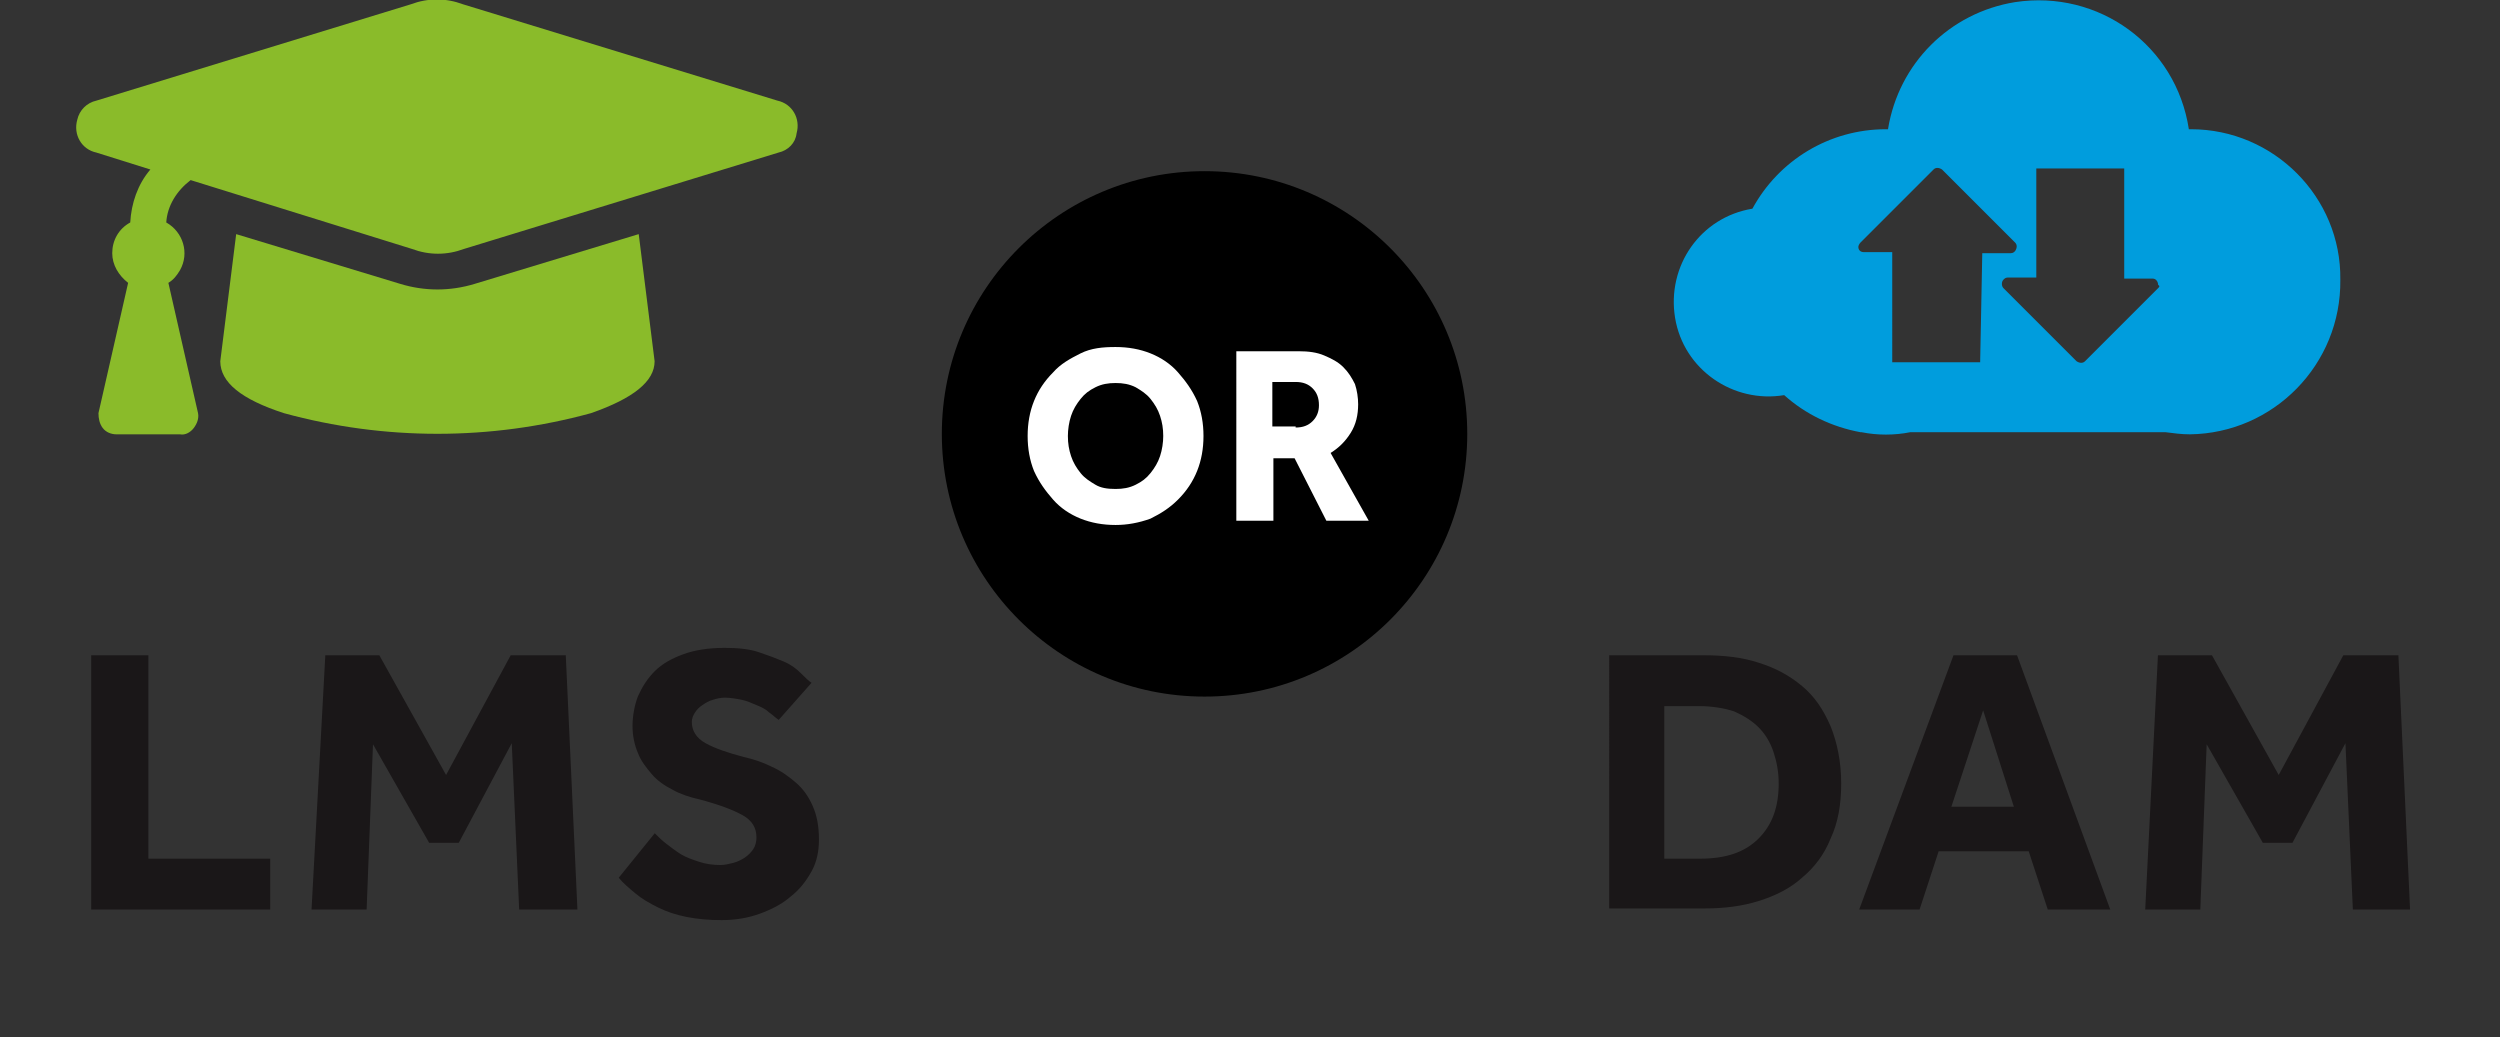
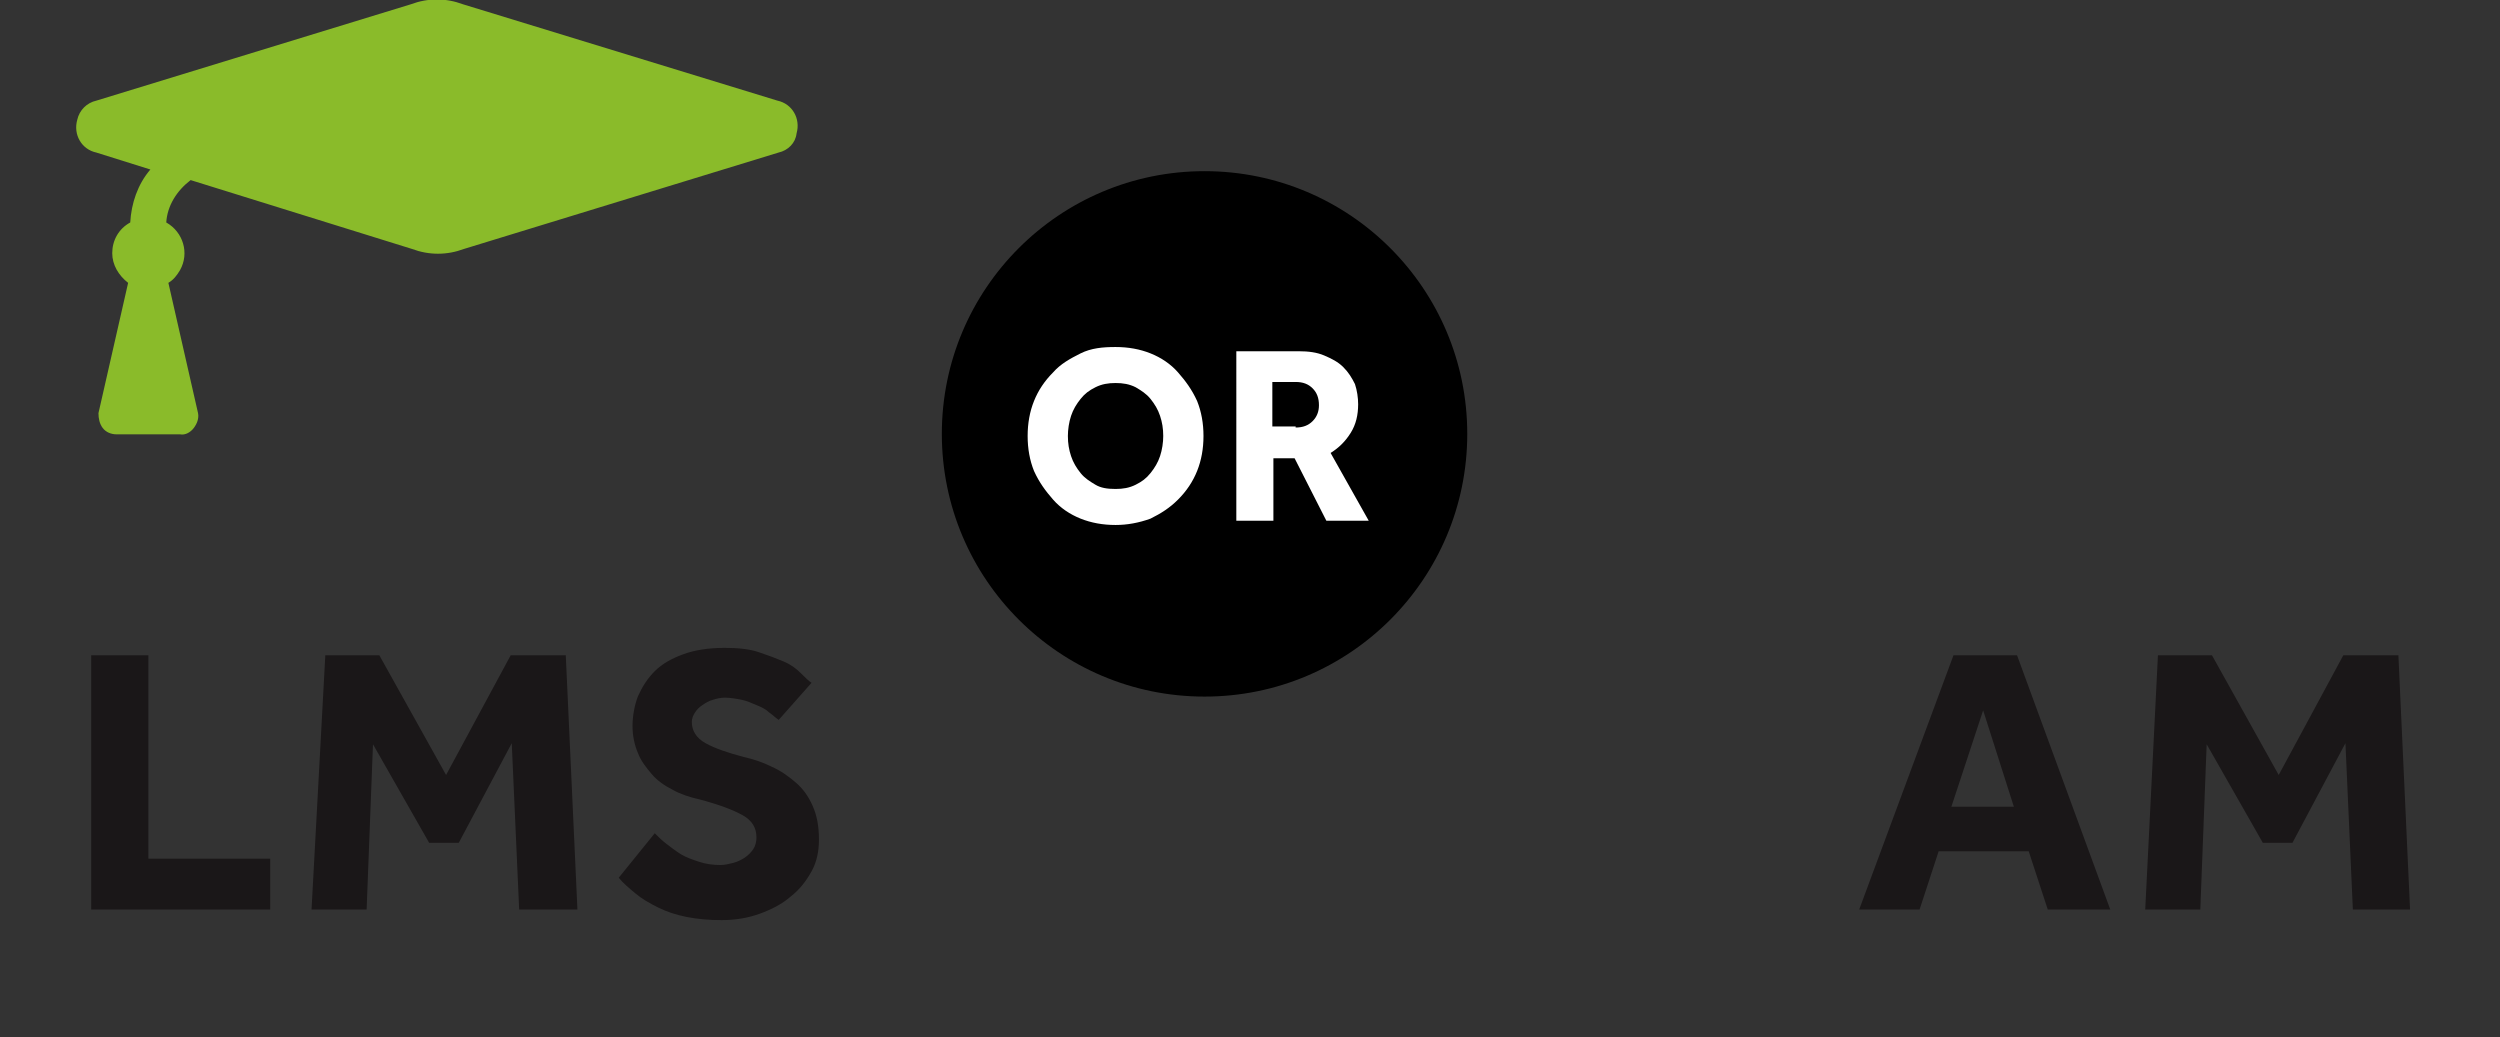
<svg xmlns="http://www.w3.org/2000/svg" version="1.1" id="Layer_1" x="0px" y="0px" viewBox="0 0 236 97.9" style="enable-background:new 0 0 236 97.9;" xml:space="preserve">
  <rect x="0" y="0" width="236" height="97.9" fill="#333333" stroke="none" />
  <style type="text/css">
	.st0{enable-background:new    ;}
	.st1{fill:#1A1718;}
	.st2{fill:#009DDD;}
	.st3{fill:#8ABB2A;}
	.st4{fill:#FFFFFF;}
</style>
  <g id="Group_712" transform="translate(-189.991 -691.642)">
    <g class="st0">
      <path class="st1" d="M198.6,753.5h5.4v19.2h11.5v4.8h-16.9V753.5z" />
      <path class="st1" d="M220.7,753.5h5.1l6.3,11.3l6.1-11.3h5.2l1.1,24H239l-0.7-15.7l-5,9.4h-2.8l-5.3-9.3l-0.6,15.6h-5.2    L220.7,753.5z" />
      <path class="st1" d="M251.8,770.3c0.3,0.3,0.7,0.7,1.1,1s0.9,0.7,1.4,1c0.5,0.3,1.1,0.5,1.7,0.7c0.6,0.2,1.3,0.3,2,0.3    c0.4,0,0.8-0.1,1.2-0.2c0.4-0.1,0.8-0.3,1.1-0.5c0.3-0.2,0.6-0.5,0.8-0.8c0.2-0.3,0.3-0.7,0.3-1.1c0-0.9-0.4-1.6-1.3-2.1    c-0.9-0.5-2.2-1-4.1-1.5c-0.9-0.2-1.8-0.5-2.5-0.9c-0.8-0.4-1.5-0.9-2-1.5s-1-1.2-1.3-2c-0.3-0.7-0.5-1.6-0.5-2.5    c0-1,0.2-2,0.5-2.8c0.4-0.9,0.9-1.7,1.6-2.4c0.7-0.7,1.6-1.2,2.7-1.6c1.1-0.4,2.4-0.6,3.9-0.6c1.2,0,2.3,0.1,3.2,0.4    s1.7,0.6,2.4,0.9c0.7,0.3,1.2,0.7,1.6,1.1c0.4,0.4,0.7,0.7,1,0.9l-3.1,3.5c-0.3-0.2-0.6-0.5-0.9-0.7c-0.3-0.3-0.7-0.5-1.2-0.7    s-0.9-0.4-1.4-0.5c-0.5-0.1-1.1-0.2-1.6-0.2c-0.4,0-0.8,0.1-1.1,0.2c-0.4,0.1-0.7,0.3-1,0.5c-0.3,0.2-0.5,0.4-0.7,0.7    c-0.2,0.3-0.3,0.6-0.3,0.9c0,0.8,0.4,1.5,1.3,2c0.9,0.5,2.1,0.9,3.6,1.3c0.9,0.2,1.8,0.5,2.6,0.9c0.9,0.4,1.6,0.9,2.3,1.5    c0.7,0.6,1.2,1.3,1.6,2.2c0.4,0.9,0.6,1.9,0.6,3.2c0,1.1-0.2,2.1-0.7,3s-1.1,1.7-2,2.4c-0.8,0.7-1.8,1.2-2.9,1.6    c-1.1,0.4-2.3,0.6-3.6,0.6c-1.2,0-2.3-0.1-3.3-0.3c-1-0.2-1.9-0.5-2.7-0.9s-1.5-0.8-2.1-1.3c-0.6-0.5-1.2-1-1.6-1.5L251.8,770.3z" />
-       <path class="st1" d="M341.8,753.5h9.1c1.8,0,3.6,0.2,5.1,0.7c1.6,0.5,2.9,1.2,4.1,2.2s2,2.2,2.7,3.8c0.6,1.5,1,3.3,1,5.4    c0,2-0.3,3.7-1,5.2c-0.6,1.5-1.5,2.7-2.7,3.7c-1.1,1-2.5,1.7-4.1,2.2c-1.6,0.5-3.3,0.7-5.1,0.7h-9V753.5z M350.5,772.7    c2.4,0,4.2-0.6,5.5-1.9s1.9-3,1.9-5.2c0-1.1-0.2-2.1-0.5-3c-0.3-0.9-0.8-1.7-1.4-2.3s-1.4-1.1-2.3-1.5c-0.9-0.3-2.1-0.5-3.3-0.5    h-3.3v14.4H350.5z" />
      <path class="st1" d="M374.4,753.5h6l8.8,24h-5.9l-1.8-5.5h-8.5l-1.8,5.5h-5.7L374.4,753.5z M380.1,767.8l-2.9-9.1l-3,9.1H380.1z" />
      <path class="st1" d="M393.7,753.5h5.1l6.3,11.3l6.1-11.3h5.2l1.1,24h-5.4l-0.7-15.7l-5,9.4h-2.8l-5.3-9.3l-0.6,15.6h-5.2    L393.7,753.5z" />
    </g>
    <g id="Group_708" transform="translate(348.018 691.642)">
-       <path id="Path_793" class="st2" d="M48.8,12.2h-0.2C47.4,4.3,40.1-1,32.2,0.2c-6.2,1-11,5.8-12,12H20c-5.3,0-10.1,2.9-12.6,7.5    C2.5,20.5-0.7,25.1,0.1,30s5.5,8.1,10.3,7.3c2,1.8,4.5,3,7.2,3.5h0.1c1.5,0.3,3.1,0.3,4.6,0h24.1c0.8,0.1,1.5,0.2,2.3,0.2    c7.9-0.1,14.3-6.6,14.2-14.6C63,18.6,56.6,12.2,48.8,12.2L48.8,12.2z M28.9,34.2h-8.3V23.8h-2.7c-0.3,0-0.5-0.2-0.5-0.5    c0-0.1,0.1-0.3,0.2-0.4l6.9-6.9c0.2-0.2,0.5-0.2,0.8,0l6.9,6.9c0.2,0.2,0.2,0.5,0,0.8c0,0,0,0,0,0c-0.1,0.1-0.2,0.2-0.4,0.2h-2.7    L28.9,34.2z M45.7,27.2l-6.9,6.9c-0.2,0.2-0.5,0.2-0.8,0c0,0,0,0,0,0l-6.9-6.9c-0.2-0.2-0.2-0.6,0-0.8c0.1-0.1,0.2-0.2,0.4-0.2    h2.7V15.9h8.3v10.4h2.7c0.3,0,0.5,0.3,0.5,0.6C45.9,27,45.8,27.1,45.7,27.2L45.7,27.2z" />
-     </g>
+       </g>
    <g id="Group_709" transform="translate(197.186 691.643)">
-       <path id="Path_717" class="st3" d="M48.6,39c-9.5,2.6-19.5,2.6-29,0c-4-1.3-6-2.9-6-4.9l1.5-12l15.5,4.7c2.3,0.7,4.7,0.7,7,0    l15.5-4.7l1.5,12C54.6,36,52.6,37.6,48.6,39z" />
      <path id="Path_718" class="st3" d="M66.3,14.4l-29.7,9.1c-1.6,0.6-3.3,0.6-4.9,0L10.8,17C9.5,18,8.6,19.4,8.5,21    c1.6,0.9,2.2,2.9,1.3,4.5c-0.3,0.5-0.6,0.9-1.1,1.2l2.8,12.3c0.1,0.5-0.1,1-0.4,1.4c-0.3,0.4-0.8,0.7-1.3,0.6h-6    c-0.5,0-1-0.2-1.3-0.6c-0.3-0.4-0.4-0.9-0.4-1.4l2.8-12.3C4,26,3.4,25,3.4,23.9c0-1.2,0.6-2.3,1.7-2.9c0.1-1.8,0.7-3.6,1.9-5    l-5.1-1.6c-1.4-0.3-2.2-1.7-1.8-3.1C0.3,10.4,1,9.7,1.9,9.5l29.7-9.1c1.6-0.6,3.3-0.6,4.9,0l29.7,9.1c1.4,0.3,2.2,1.7,1.8,3.1    C67.9,13.5,67.2,14.2,66.3,14.4L66.3,14.4z" />
    </g>
    <circle id="Ellipse_235" cx="303.7" cy="732.6" r="24.8" />
    <g class="st0">
      <path class="st4" d="M295.3,741.2c-1.2,0-2.3-0.2-3.3-0.6c-1-0.4-1.9-1-2.6-1.8c-0.7-0.8-1.3-1.6-1.8-2.7c-0.4-1-0.6-2.1-0.6-3.3    c0-1.2,0.2-2.3,0.6-3.3c0.4-1,1-1.9,1.8-2.7c0.7-0.8,1.6-1.3,2.6-1.8s2.1-0.6,3.3-0.6c1.2,0,2.3,0.2,3.3,0.6s1.9,1,2.6,1.8    s1.3,1.6,1.8,2.7c0.4,1,0.6,2.1,0.6,3.3c0,1.2-0.2,2.3-0.6,3.3c-0.4,1-1,1.9-1.8,2.7s-1.6,1.3-2.6,1.8    C297.5,741,296.4,741.2,295.3,741.2z M295.3,737.8c0.7,0,1.3-0.1,1.9-0.4c0.6-0.3,1-0.6,1.4-1.1s0.7-1,0.9-1.6    c0.2-0.6,0.3-1.3,0.3-1.9c0-0.7-0.1-1.3-0.3-1.9s-0.5-1.1-0.9-1.6c-0.4-0.5-0.9-0.8-1.4-1.1c-0.6-0.3-1.2-0.4-1.9-0.4    c-0.7,0-1.3,0.1-1.9,0.4c-0.6,0.3-1,0.6-1.4,1.1c-0.4,0.5-0.7,1-0.9,1.6c-0.2,0.6-0.3,1.3-0.3,1.9c0,0.7,0.1,1.3,0.3,1.9    c0.2,0.6,0.5,1.1,0.9,1.6s0.9,0.8,1.4,1.1C293.9,737.7,294.5,737.8,295.3,737.8z" />
      <path class="st4" d="M306.6,724.8h6c0.9,0,1.7,0.1,2.4,0.4c0.7,0.3,1.3,0.6,1.8,1.1s0.8,1,1.1,1.6c0.2,0.6,0.3,1.3,0.3,1.9    c0,1-0.2,1.9-0.7,2.7c-0.5,0.8-1.1,1.4-1.9,1.9l3.6,6.4h-4l-3-5.9h-2v5.9h-3.5V724.8z M312.3,732c0.7,0,1.2-0.2,1.6-0.6    c0.4-0.4,0.6-0.9,0.6-1.5c0-0.7-0.2-1.2-0.6-1.6c-0.4-0.4-0.9-0.6-1.6-0.6h-2.2v4.2H312.3z" />
    </g>
  </g>
</svg>